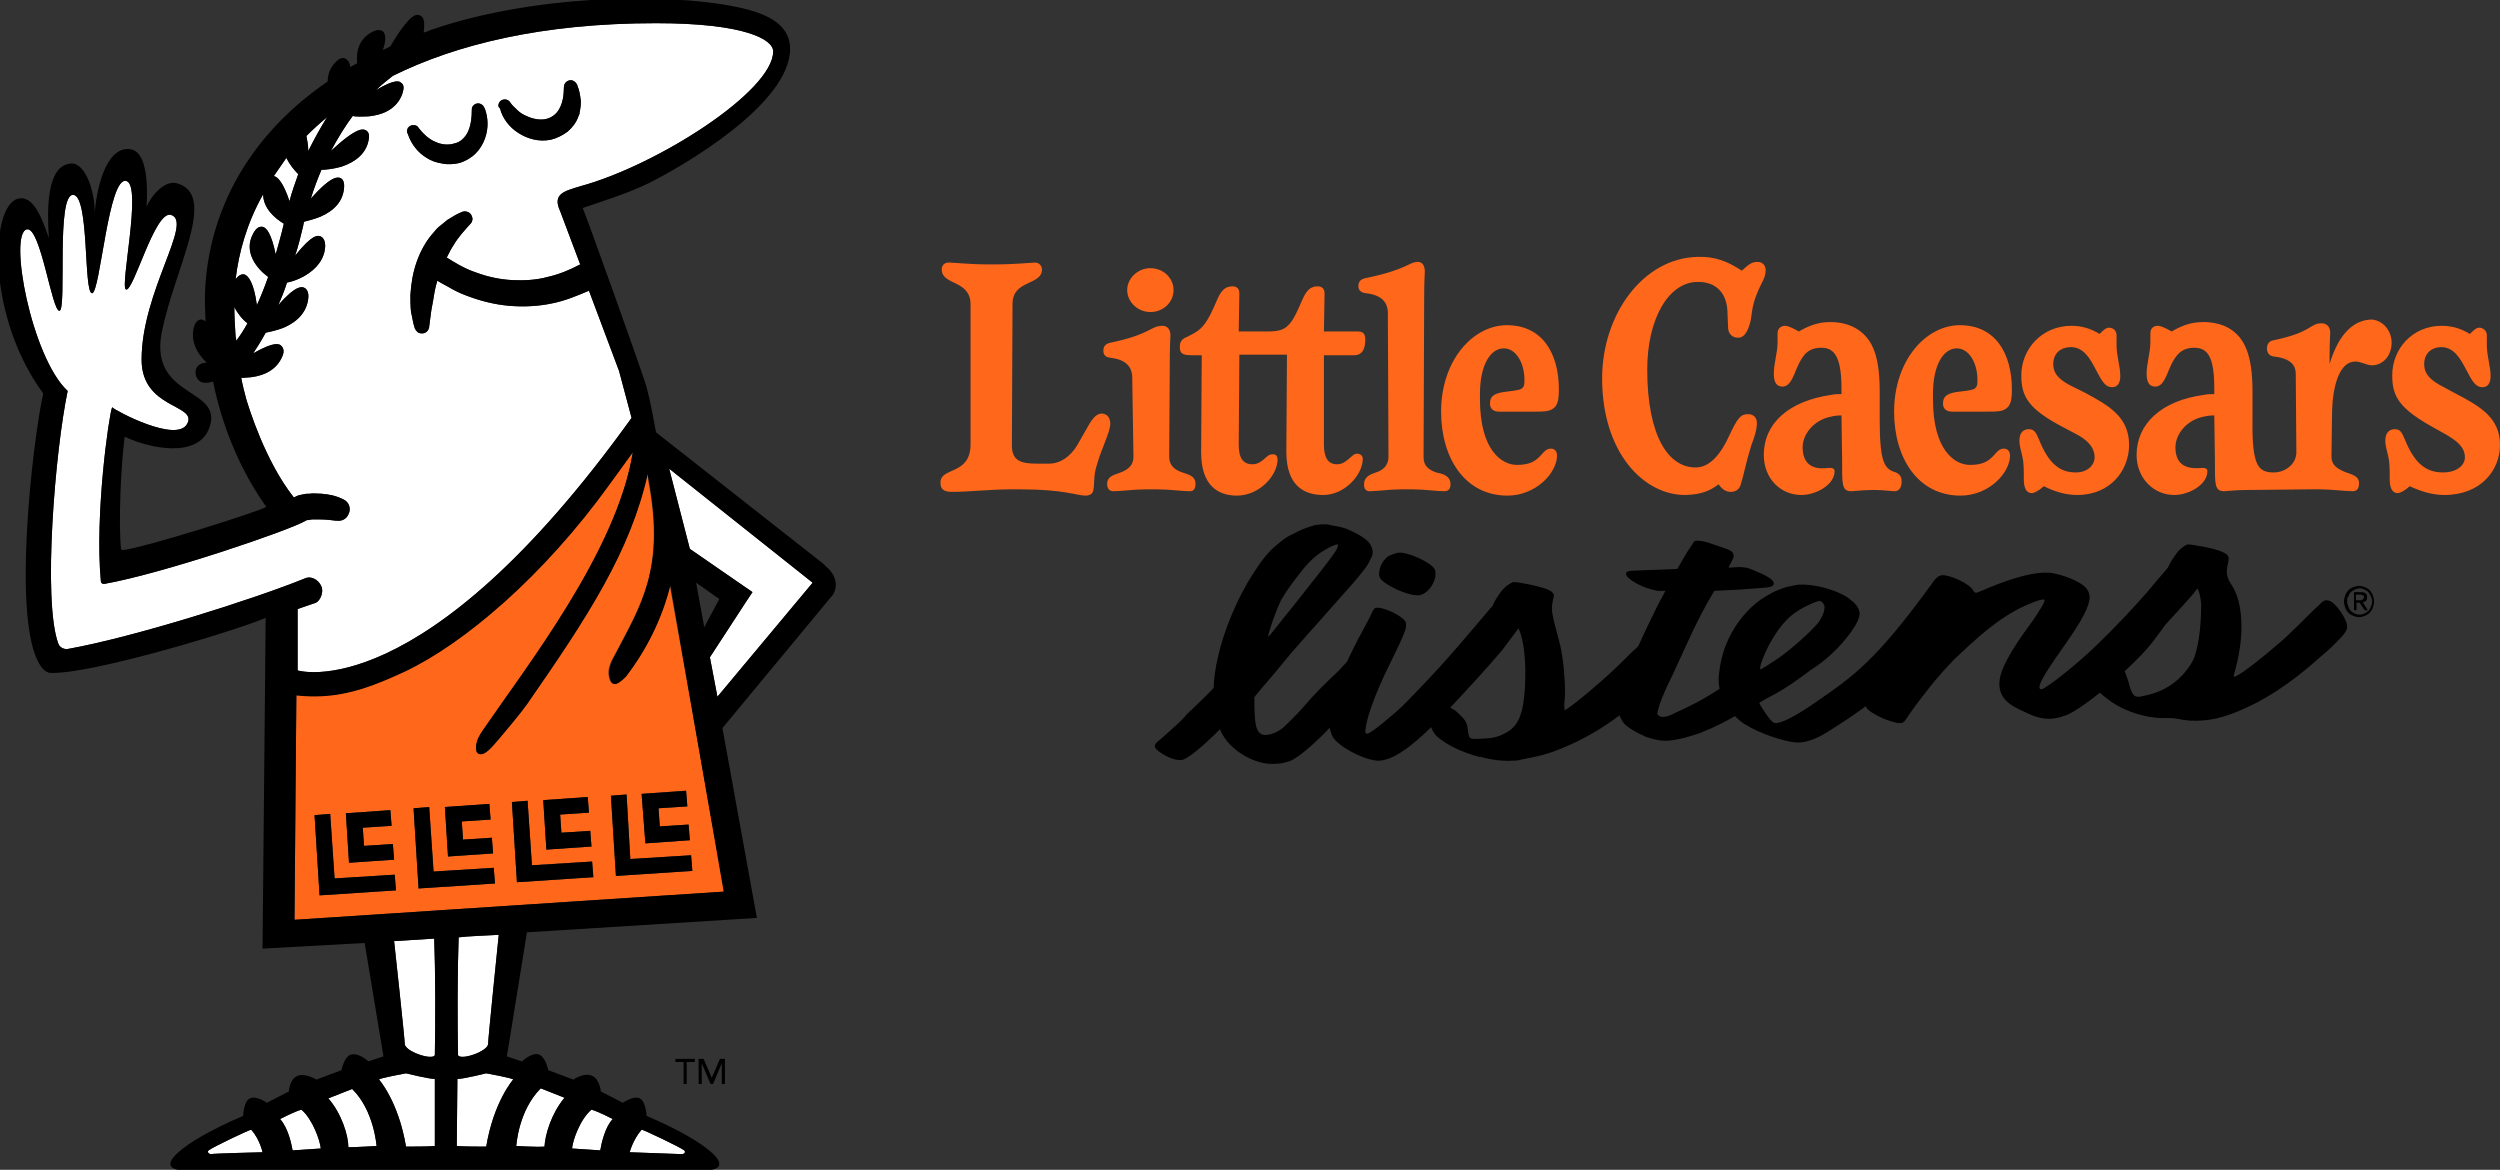
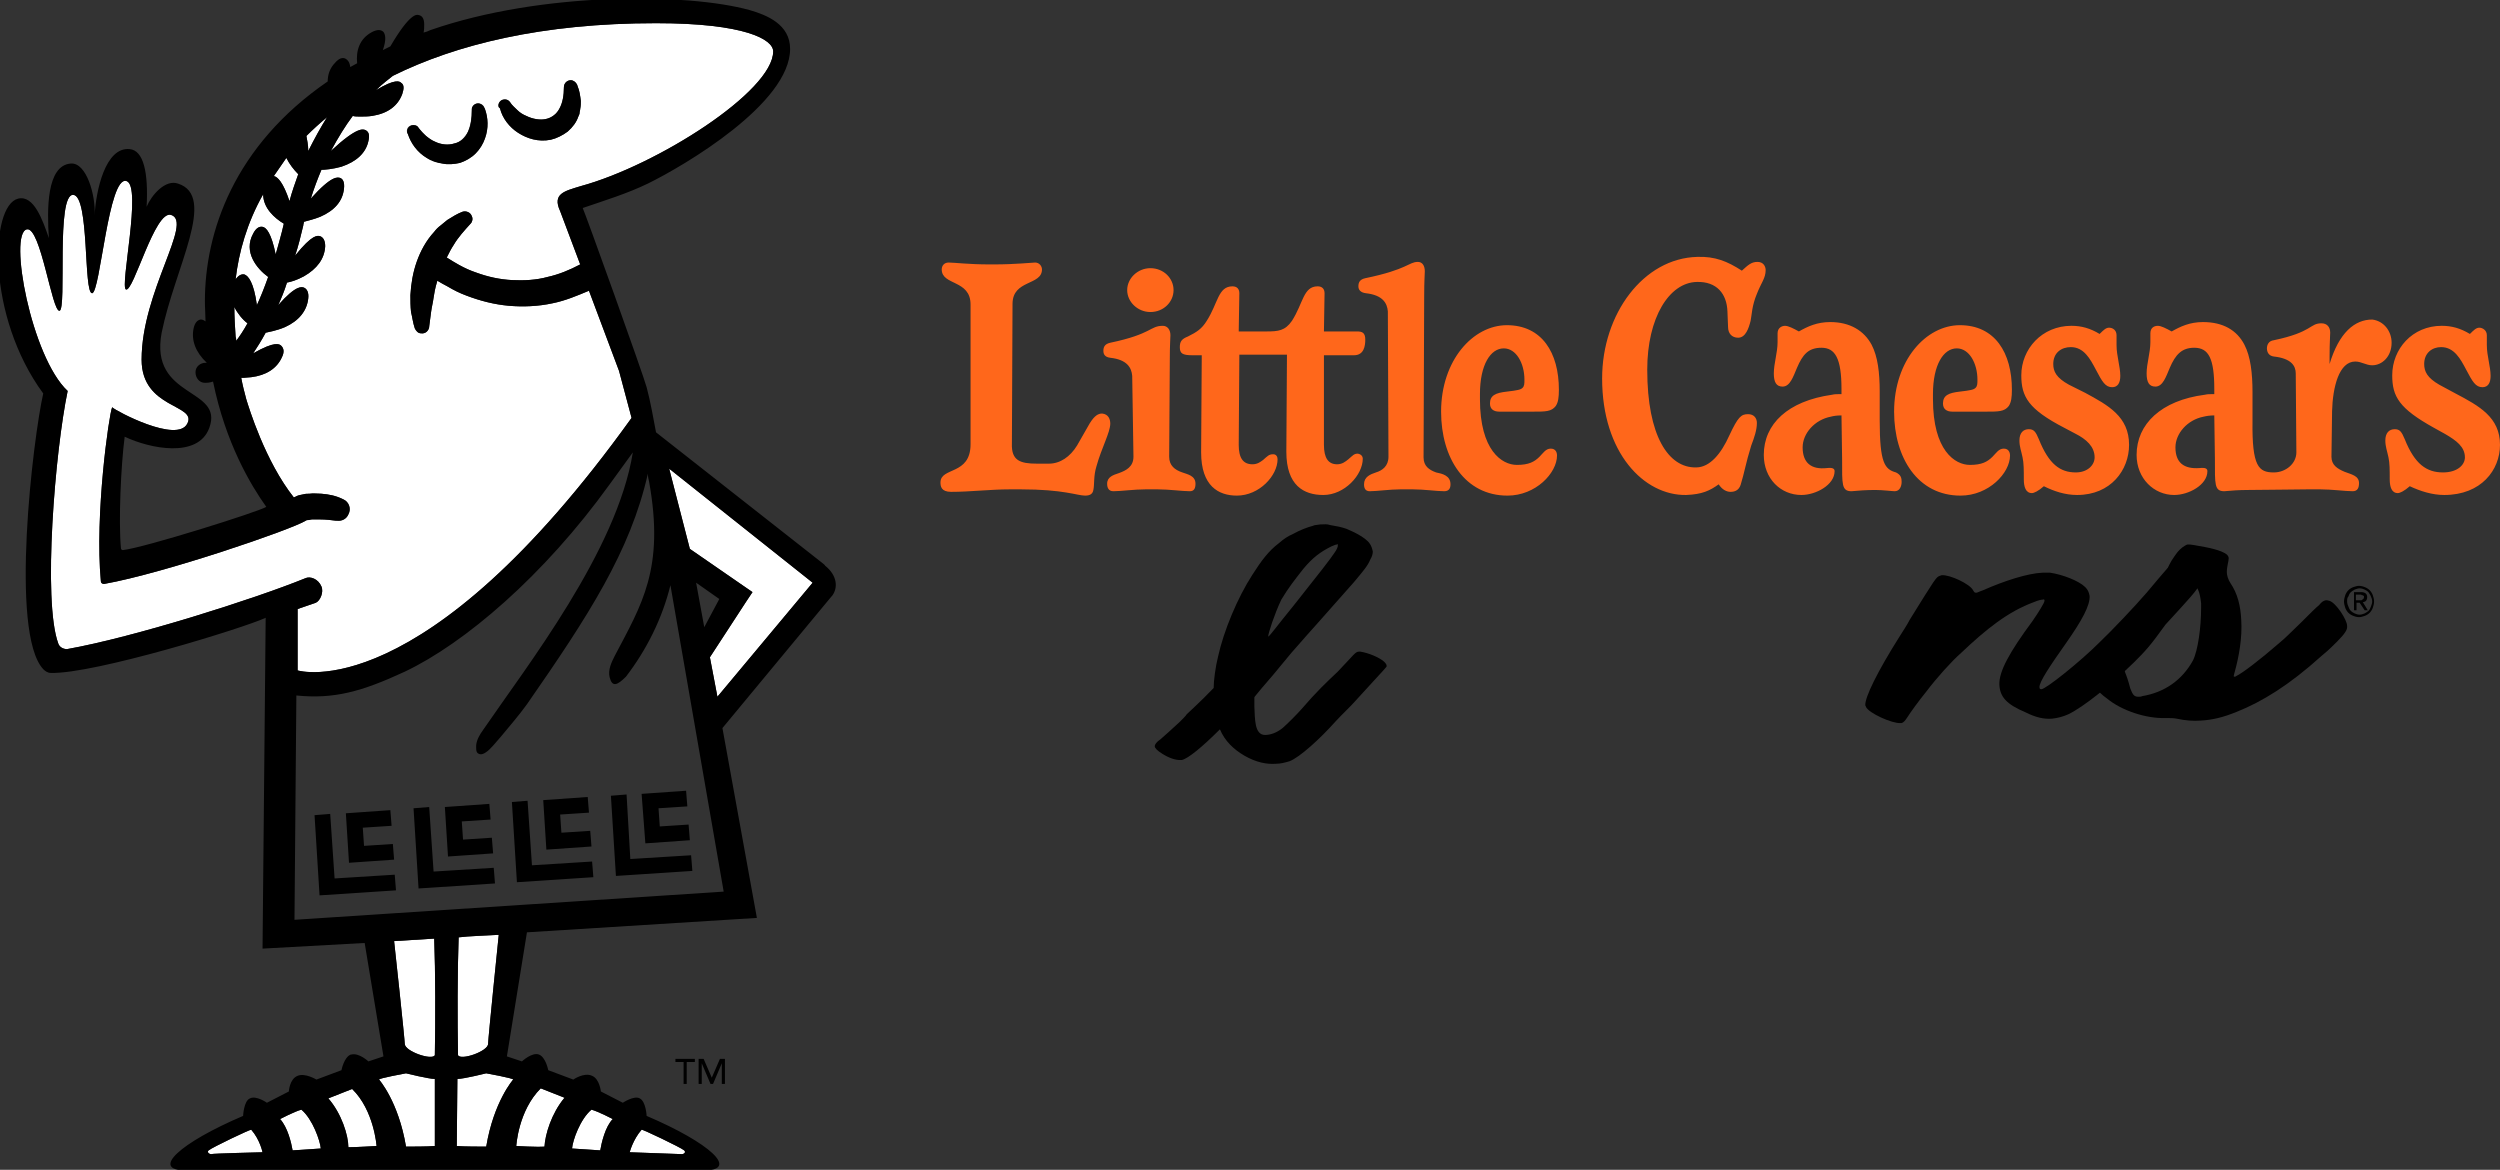
<svg xmlns="http://www.w3.org/2000/svg" role="img" version="1.1" id="Layer_1" x="0px" y="0px" viewBox="0 0 399 186.7" style="enable-background:new 0 0 399 186.7;" xml:space="preserve">
  <rect x="0" y="0" width="399" height="186.7" fill="#333333" stroke="none" />
  <title>Little Caesars Listens</title>
  <style type="text/css">
	.st0{fill:#FF671B;}
	.st1{fill:#FFFFFF;}
</style>
  <g>
    <g>
      <g>
        <path class="st0" d="M217.5,73.2c0,2.6-2.9,5.8-6.3,5.8c-3.1,0-5.9-1.5-5.9-6.9l0.1-15.5h-7.6L197.7,71c0,2.1,0.7,3.1,2.2,3.1     c0.8,0,1.3-0.4,1.7-0.7c0.7-0.6,0.9-0.9,1.6-0.9c0.5,0,0.7,0.4,0.7,0.8c0,2.6-2.9,5.8-6.5,5.8c-2.9,0-5.7-1.5-5.7-6.9l0.1-15.5     h-1.5c-1.6,0-2-0.3-2-1.3c0-0.9,0.3-1.3,1.3-1.7c1.4-0.7,2.2-1.2,3-2.5c1.8-2.8,1.8-5.5,4.1-5.5c0.8,0,1.1,0.5,1.1,1.1l-0.1,6.1     h4.4c1.9,0,3-0.1,4.1-1.7c1.8-2.8,1.8-5.5,4.1-5.5c0.7,0,1.1,0.4,1.1,1.1l-0.1,6.1h5.3c0.8,0,1.3,0.2,1.3,1.3     c0,1-0.2,2.5-1.8,2.5h-4.8L211.3,71c0,2.1,0.7,3.1,2.1,3.1c0.8,0,1.3-0.4,1.8-0.8c0.7-0.6,0.9-0.9,1.5-0.9     C217.3,72.5,217.5,72.9,217.5,73.2 M231.5,77.3c0,0.7-0.3,1.1-1,1.1c-1.2,0-3.2-0.3-5-0.3h-2c-1.7,0-3.7,0.3-4.9,0.3     c-0.7,0-0.9-0.5-0.9-1.1c0-1.2,1-1.6,1.9-1.9c1-0.3,2-1,2-2.5l-0.1-23.2c-0.1-1.3-0.8-2.6-3.5-2.9c-0.8-0.1-1.2-0.5-1.2-1.1     c0-0.6,0.2-1.1,1.1-1.3c6.8-1.4,6.9-2.6,8.4-2.6c0.7,0,1.1,0.6,1.1,1.5c0,0.5-0.1,1.4-0.1,3.9l-0.1,25.8c0,1.4,0.9,2,2,2.4     C230.2,75.6,231.5,75.9,231.5,77.3 M179.9,46.3c0-1.9,1.7-3.5,3.7-3.5c2.1,0,3.7,1.6,3.7,3.5c0,1.9-1.6,3.5-3.7,3.5     C181.6,49.8,179.9,48.2,179.9,46.3 M243,61.9c0.3-0.3,0.3-0.7,0.3-1.3c0-2.6-1.3-5-3.3-5c-2.1,0-3.8,2.6-3.8,7.3v0.8     c0,8.2,3.5,10.5,5.9,10.5c1.9,0,2.8-0.5,3.6-1.3c0.6-0.6,1-1.3,1.8-1.3c0.7,0,1,0.5,1,1.1c0,2.8-3.4,6.4-7.9,6.4     c-6.8,0-10.6-6-10.6-13.4c0-8.2,5.1-13.8,10.5-13.8c5.6,0,8.3,4.4,8.3,10.3c0,1.2-0.1,2-0.5,2.6c-0.7,0.9-1.6,0.9-3.7,0.9h-5.3     c-0.9,0-1.5-0.4-1.5-1.3c0-1.3,0.9-1.7,2.7-1.9C242.2,62.3,242.7,62.2,243,61.9 M177.2,67.6c0,1.4-1.4,3.9-2.2,6.8     c-0.5,1.6-0.3,2.9-0.5,3.8c-0.1,0.6-0.5,0.9-1.3,0.9c-1.3,0-3.4-1-10.3-1h-1.7c-3.2,0-6.3,0.4-9.4,0.4c-1.6,0-1.7-0.9-1.7-1.5     c0-2.5,4.8-1.1,4.8-6.1V48.6c0-4-4.6-3-4.6-5.6c0-0.6,0.4-1.1,1.1-1.1c0.9,0,3.2,0.3,6.5,0.3h0.8c3.3,0,6.1-0.3,6.5-0.3     c0.7,0,1.1,0.6,1.1,1.1c0,2.6-4.7,1.6-4.7,5.5l-0.1,22.3c-0.1,2.7,1.3,3.2,4,3.2h1.9c1.8,0,3.4-1.1,4.5-2.9l2-3.5     c0.8-1.3,1.4-1.6,2-1.6C176.9,66.1,177.2,66.9,177.2,67.6 M190.8,77.2c0,0.7-0.2,1.2-0.9,1.2c-1.2,0-3.3-0.3-5.1-0.3h-2     c-1.8,0-3.9,0.3-5.1,0.3c-0.8,0-1-0.6-1-1.2c0-1.1,1-1.4,1.9-1.7c1.1-0.4,2.3-1,2.3-2.6L180.7,60c-0.1-1.3-0.8-2.6-3.5-2.9     c-0.8-0.1-1.1-0.5-1.1-1.1c0-0.6,0.2-1.1,1.1-1.3c6.7-1.4,6.3-2.7,8.4-2.7c0.7,0,1.2,0.6,1.2,1.5c0,0.5-0.1,1.4-0.1,3.9     l-0.1,15.5c0,1.4,0.9,2.1,2.1,2.5C189.5,75.7,190.8,75.9,190.8,77.2 M339.8,71c0,4-2.9,8-8.3,8c-1.9,0-3.7-0.6-5.3-1.4     c-0.9,0.8-1.6,1.1-1.9,1.1c-1,0-1.3-1-1.3-2.2c0-1.5,0-2.6-0.2-3.5c-0.2-1-0.5-1.7-0.5-2.7c0-1.2,0.6-1.8,1.5-1.8     c0.8,0,1.1,0.4,1.6,1.6c1.6,4,3.4,5.3,5.9,5.3c1.9,0,3-1.2,3-2.4c0-1.7-1.3-2.9-3.1-3.8l-1.7-0.9c-5.8-3-6.9-5-6.9-8.4     c0-4.2,3.3-7.9,8-7.9c1.6,0,3,0.4,4.5,1.3c0.6-0.6,1-1,1.5-1c0.6,0,1.2,0.4,1.2,1.2v1.6c0,1.7,0.6,3.4,0.6,4.9     c0,1.1-0.4,1.8-1.3,1.8c-1.1,0-1.6-0.9-2.6-2.8c-0.9-1.7-1.9-3.6-4-3.6c-1.5,0-2.8,0.9-2.8,2.7c0,1.2,0.5,2.2,2.5,3.3l2.6,1.3     C336.5,64.7,339.8,66.5,339.8,71 M381.7,54.7c0,2.2-1.5,3.6-3.1,3.6c-1,0-1.7-0.6-2.7-0.6c-2.6,0-3.6,4.1-3.7,7.9l-0.1,7.3     c0,1.3,0.9,1.9,2.1,2.4c1,0.4,2.3,0.6,2.3,1.8c0,0.7-0.2,1.3-1,1.3c-1.2,0-3.3-0.3-5.2-0.3h-2c-2.1,0-6.7,0.1-9.5,0.1     c-1.4,0-2.8,0.1-3.8,0.2c-1.6,0-1.5-1.1-1.5-5.1l-0.1-7c-0.7,0-1.3,0.1-1.7,0.2c-2.6,0.5-4.5,2.7-4.5,4.9c0,2.4,1.3,3.5,3.9,3.3     c0.9-0.1,1.2,0.1,1.2,0.5c0,2.2-3,3.8-5.3,3.8c-3.2,0-6-2.6-6-6.4c0-4.9,3.9-8.7,10.9-9.6c0.4-0.1,0.8-0.1,1.5-0.1v-0.8     c0-4.9-0.9-6.6-3.2-6.6c-2,0-3,1.1-3.9,3.2c-0.6,1.4-1.1,3-2.3,3c-1,0-1.4-0.7-1.4-2.1c0-1.6,0.6-3.3,0.6-5v-1.4     c0-0.9,0.6-1.2,1.2-1.2c0.5,0,1.3,0.4,2.2,0.9c1.4-0.8,2.9-1.5,5-1.5c3.2,0,5.4,1.3,6.6,3.6c1,1.9,1.3,4.6,1.3,7.6v4.6     c-0.1,7.3,1,8.2,3.4,8.2c1.9,0,3.6-1.4,3.6-3.2l-0.1-12.6c0-1.2-0.7-2.4-3.5-2.7c-0.8-0.1-1.1-0.7-1.1-1.3c0-0.6,0.3-1.2,1.1-1.3     c6.2-1.3,5.7-2.7,7.6-2.7c0.9,0,1.4,0.6,1.4,1.5c0,0.6-0.1,1.4-0.1,3.9v1.1c1.5-5,4-7.1,6.8-7.1     C380.4,51.2,381.7,52.8,381.7,54.7 M262.9,59c0,10.6,3.4,15.7,7.8,15.6c2.2,0,4-2.2,5.3-5.1c1.4-3,1.9-3.4,3-3.4     c0.9,0,1.4,0.6,1.4,1.4c0,1.1-0.4,2.3-0.9,3.6c-0.9,2.9-1.1,4.4-1.7,6.3c-0.3,0.9-1,1.1-1.6,1.1c-0.6,0-1.3-0.3-1.9-1.2     c-1.4,1-2.6,1.6-5.2,1.7c-6.7,0.1-13.4-6.7-13.4-18.6c0-10.3,6.6-19.2,15.2-19.4c2.8-0.1,4.8,0.7,7.1,2.2c1-0.9,1.5-1.4,2.5-1.4     c1,0,1.3,0.8,1.3,1.3c0,1.3-0.7,2-1.4,3.8c-0.8,1.9-0.8,3.3-1,4.3c-0.3,1.2-0.8,2.7-2,2.7c-1,0-1.6-0.7-1.6-1.7l-0.1-2.5     c-0.1-2.8-1.7-4.8-4.9-4.7C266.4,45.1,262.9,50.7,262.9,59 M399,71c0,4-3,8-8.9,8c-1.9,0-3.8-0.6-5.5-1.4     c-0.9,0.8-1.6,1.1-1.9,1.1c-1,0-1.3-1-1.3-2.2c0-1.5,0-2.6-0.2-3.5c-0.2-1-0.5-1.7-0.5-2.7c0-1.2,0.6-1.8,1.5-1.8     c0.8,0,1.1,0.4,1.6,1.6c1.6,4,3.5,5.3,6.1,5.3c2.3,0,3.5-1.2,3.5-2.4c0-1.7-1.4-2.7-3.1-3.7l-1.8-1c-5.6-3.1-6.7-5-6.7-8.4     c0-4.2,3.2-7.9,7.9-7.9c1.6,0,3,0.4,4.5,1.3c0.6-0.6,1-1,1.5-1s1.2,0.4,1.2,1.2v1.6c0,1.7,0.6,3.4,0.6,4.9c0,1.1-0.4,1.8-1.3,1.8     c-1.1,0-1.6-0.9-2.6-2.8c-0.9-1.7-1.9-3.6-4-3.6c-1.4,0-2.7,0.9-2.7,2.7c0,1.2,0.5,2.2,2.4,3.3l2.6,1.4     C395.7,64.8,399,66.6,399,71 M315.3,61.9c0.3-0.3,0.3-0.7,0.3-1.3c0-2.6-1.3-5-3.3-5c-2.1,0-3.8,2.6-3.8,7.3v0.8     c0,8.2,3.5,10.5,5.9,10.5c1.9,0,2.8-0.5,3.6-1.3c0.6-0.6,1-1.3,1.8-1.3c0.7,0,1,0.5,1,1.1c0,2.8-3.4,6.4-7.9,6.4     c-6.8,0-10.6-6-10.6-13.4c0-8.2,5.1-13.8,10.5-13.8c5.6,0,8.3,4.4,8.3,10.3c0,1.2-0.1,2-0.5,2.6c-0.7,0.9-1.6,0.9-3.7,0.9h-5.3     c-0.9,0-1.5-0.4-1.5-1.3c0-1.3,0.9-1.7,2.7-1.9C314.5,62.3,315,62.2,315.3,61.9 M303.5,76.9c0,0.7-0.3,1.5-1.1,1.5     c-0.4,0-1.9-0.2-3.1-0.2c-1.4,0-2.8,0.1-3.8,0.2c-1.6,0-1.5-1.1-1.5-5.1l-0.1-7c-0.8,0-1.3,0.1-1.7,0.2c-2.6,0.5-4.5,2.7-4.5,4.9     c0,2.4,1.3,3.6,3.9,3.3c0.9-0.1,1.2,0.1,1.2,0.5c0,2.2-3,3.8-5.3,3.8c-3.3,0-6-2.6-6-6.4c0-4.9,3.8-8.6,10.9-9.6     c0.4-0.1,0.8-0.1,1.5-0.1v-0.8c0-4.9-1-6.6-3.2-6.6c-2.1,0-3,1.1-3.9,3.2c-0.6,1.4-1.1,3-2.3,3c-1,0-1.4-0.7-1.4-2.1     c0-1.6,0.6-3.3,0.6-5v-1.4c0-0.9,0.7-1.2,1.2-1.2c0.5,0,1.3,0.4,2.2,0.9c1.4-0.8,2.9-1.5,5-1.5c3.2,0,5.4,1.4,6.6,3.6     c1,1.9,1.3,4.5,1.3,7.5v4.6c0,6.8,0.8,7.8,2.6,8.3C303.4,75.8,303.5,76.3,303.5,76.9" />
      </g>
    </g>
  </g>
  <g>
    <path d="M203.6,121.9c-1.4,0.1-3.1-0.2-5-1.3c-1.7-1-3.1-2.3-3.9-4.2c-2.8,2.8-5.1,4.7-6.1,4.9l-0.3,0c-0.7,0-1.7-0.3-2.8-1   c-0.8-0.5-1.2-0.9-1.2-1.2c0-0.3,0.3-0.7,0.9-1.1c0.7-0.6,1.8-1.6,3.1-2.8c0.5-0.5,1-1,1.1-1.2c0.5-0.5,2.2-2,4.3-4.2   c0-1.2,0.3-3.4,0.7-5c0.9-4.1,3.1-9.4,5.5-13.1c1.4-2.2,2.6-3.8,4.2-5c0.8-0.7,1.4-1.1,2.3-1.5c1.1-0.6,2.1-1,3.2-1.3   c0.1-0.1,0.5-0.1,1.1-0.2c0.8,0,1-0.1,1.6,0.1c1.2,0.2,1.7,0.3,2.6,0.6c1.7,0.7,3,1.5,3.6,2.2c0.4,0.5,0.5,1,0.6,1.4   c0,0.4-0.1,0.8-0.4,1.3c-0.4,1-1.1,1.8-2.6,3.6c-1.8,2-4.4,5-5.4,6.1c-1.7,1.9-2.5,2.8-4.6,5.2c-2.7,3.3-3.4,4.1-4.7,5.6   c-0.8,1-1.2,1.4-1.2,1.5c0,0.2,0,0.8,0,1.5c0.1,1.9,0,4.5,1.7,4.5c0.8,0,1.8-0.3,2.8-1.1c0.7-0.6,2.3-2.2,3-3c2.4-2.8,4-4.3,5.8-6   c2.6-2.7,2.8-3.2,3.4-3.2l0.2,0c1.3,0.2,3,0.9,3.8,1.6c0.3,0.3,0.4,0.5,0.4,0.6c0,0.1,0,0.2,0,0.2c-0.2,0.3-3.4,3.7-5.1,5.6   c-0.6,0.7-2,2-3.1,3.2c-2.4,2.7-5.7,5.7-7.3,6.3C205.1,121.7,204.4,121.9,203.6,121.9z M202.4,101.6c0.2,0,1.4-1.7,4.1-5   c3.9-4.9,6-7.6,6.5-8.4c0.3-0.4,0.6-1,0.5-1.2l0-0.1c0-0.1-0.1-0.1-0.1,0c-0.2,0-0.4,0.1-0.9,0.3c-1.8,0.9-3,1.8-4.5,3.6   c-1.4,1.8-2.3,2.9-3.5,4.9C203.4,98,202.4,101.1,202.4,101.6L202.4,101.6z" />
-     <path d="M220.7,115.4c1.3-1.1,2.7-2.2,4-3.6c5.7-5.8,8.3-9,11.8-13.1c2.2-2.6,2.5-3,3-3l0.2,0c1.3,0,3,0.7,3.9,1.3   c0.3,0.3,0.5,0.4,0.5,0.6c0,0.1,0,0.1,0,0.2c-0.1,0.3-2.8,3.9-4.3,5.9c-1.9,2.3-6.3,7.1-10,11c-3.1,3.1-6.7,6.5-9.6,6.7   c-0.2,0-0.3,0-0.5,0c-2.5-0.3-6.1-2.3-7-3.8c-0.3-0.6-0.5-1.3-0.6-2.2c-0.1-1.7,0.3-3.8,1.2-6c1.4-3.3,2.8-6.3,4.8-9.9   c0.3-0.6,0.7-1.3,0.8-1.6c0.3-0.6,0.4-0.8,0.7-0.9l0.2,0c1.1-0.1,4,1.3,4.5,2.2c0.1,0.1,0.1,0.3,0.1,0.5c0,0.3,0,0.5-0.1,0.8   c-0.2,0.7-1.2,2.9-2.7,5.9c-2.3,4.7-3.6,8.5-3.7,10.3c0,0.3,0.1,0.4,0.3,0.4C218.9,116.9,219.9,116,220.7,115.4z M223.2,88.2   c1.6-0.1,5.3,1.6,5.8,2.7c0.1,0.2,0.1,0.4,0.1,0.6c0.1,1.4-1.2,3.3-2.6,3.5l-0.2,0c-1.6,0.1-5.3-1.6-6-2.7   c-0.1-0.2-0.2-0.4-0.2-0.6c0-0.8,0.3-1.8,1-2.5c0.4-0.5,0.8-0.6,1.7-0.9C223,88.2,223.1,88.2,223.2,88.2z" />
-     <path d="M241.4,121.4c-1.5,0.1-3.3-0.1-5.1-0.6c-0.1,0-0.2,0-0.3,0l0.1,0c-2.7-0.7-5.3-1.9-6.9-3.4c-0.6-0.7-0.9-1.4-0.9-2.1   c0-0.7,0.2-1.2,0.8-1.7c0.5-0.5,1-0.8,1.5-0.8c0.8,0,1.6,0.4,2.5,1.4c0.9,0.8,1.1,1.4,1.2,2.5c0.2,1.3,0.2,1.3,2.1,1.2   c1.6-0.1,1.9-0.1,3-0.5c2.8-1.1,3.7-2.9,4-7.9c0-1.2,0.1-2.4,0-3.7c-0.1-2.6-0.6-5.1-1.5-6.3c-0.5-0.9-1.8-1-3.1-1.4   c-0.4-0.1-0.7-0.4-0.7-0.8c0-0.5,0.4-1.4,1.2-2.5c0.6-0.9,1.2-1.4,1.8-1.7c0.2-0.1,0.3-0.2,0.5-0.2c0.2,0,0.5,0,1,0.1   c1.8,0.3,4.4,0.9,5,1.4c0.2,0.2,0.4,0.4,0.4,0.6c0,0.4-0.3,1-0.3,2.1c0,0.3,0,0.6,0.1,1c0.5,2.7,1.2,4.2,1.5,6.5   c0.2,1,0.3,2.3,0.4,3.7c0.1,1.3,0.1,2.7,0,3.6c0,0.3-0.1,0.8,0,1.2l0,0.3c1.3-0.8,3.6-2.7,6.1-4.9c0.9-0.8,0.9-0.8,2.5-2.3   c1.4-1.4,2.5-2.5,2.9-2.8c0.5-0.6,0.7-0.7,1.1-0.8c0.2,0,0.3,0,0.6,0.1c1.2,0.4,3.2,2.5,3.5,3.3l0,0.2c0,0.4-0.3,1-1.6,2.3   c-2,2-2.3,2.3-3.1,3c-4.8,4.3-8.9,6.5-12.6,8c-1.9,0.8-3.5,1.2-5.2,1.5c-0.3,0.1-0.6,0.1-1,0.2   C242.3,121.4,241.8,121.4,241.4,121.4z" />
-     <path d="M266.3,118.2c-1.3,0.1-2.4-0.2-3.6-0.6c-1.6-0.7-3.2-1.6-3.7-2.4c-0.3-0.5-0.7-1.1-0.7-2.1c0-0.8,0.1-1.8,0.5-3.1   c0.8-2.8,3.1-8,4.9-11.6c0.7-1.5,1.4-2.8,2.1-4.1c-0.6,0-1,0-1.2,0c-2.5-0.4-5-1.9-5.1-2.7c0-0.2,0.1-0.3,0.3-0.4   c0.2-0.1,0.5-0.1,2.6-0.2c0.9,0,3-0.1,5.3-0.2c0.8-1.4,1.4-2.4,1.7-2.9c0.4-0.5,0.7-1.1,0.8-1.2l0.2-0.3c0.2-0.1,0.3-0.1,0.5-0.1   c0.5,0,1.3,0.1,2.3,0.5c3,1,3.3,1.1,3.4,1.6c0.1,0.1,0.1,0.2,0.1,0.3c0,0.3-0.2,0.7-0.7,1.6l-0.1,0.3l1.6-0.1   c0.9,0,1.6,0.1,2.8,0.7c1.8,0.7,2.8,1.4,2.8,1.9c0,0.3-0.2,0.5-0.7,0.6c-0.3,0.1-2.3,0.2-4.8,0.4l-4,0.2c-2.9,4.9-4,7.7-6.6,13.3   c-1.4,2.8-2.2,4.7-2.5,6.3c0.2,0.4,0.6,0.6,1.1,0.5c0.4,0,0.9-0.2,1.5-0.5c3.1-1.4,4.7-2.3,6.3-3.3c1.8-1.1,2.6-1.8,3.4-1.8   c0.3,0,0.6,0.1,0.9,0.2c0.8,0.3,1.5,1.9,1.6,2.9c0,0.2,0,0.3,0,0.4c-0.1,0.6-2.2,2.1-6.1,3.9c-0.2,0.1-1,0.4-1.9,0.8   C269.2,117.7,267.7,118.1,266.3,118.2z" />
-     <path d="M291.7,116.8c-1.9,1.2-3.3,1.6-4.4,1.7c-0.2,0-0.4,0-0.7,0c-2.1-0.2-5.9-1.5-8.1-2.9c-2-1.2-4-4-4.2-6.7c0-0.3,0-0.5,0-0.8   c0.2-2.2,0.6-4.1,1.7-6.4c1.2-2.4,2.9-4.5,5-6c1.4-0.9,2.2-1.4,4.1-2c0.5-0.1,1.7-0.4,2.1-0.4c2.4-0.1,5.7,0.8,7.6,2   c1.1,0.8,1.6,1.3,1.9,2.1c0,0.1,0.1,0.3,0.1,0.4c0,0.8-0.4,1.7-1.4,3.1c-1.8,2.5-4.1,4.6-6.5,6.1c-1.2,0.9-3.8,2.9-6.8,4.4   c-1.1,0.6-1.2,0.7-1.3,0.8c0,0.2,0.7,1.2,1.1,1.8c0.6,0.9,1.1,1.4,1.4,1.4c0.1,0,0.2,0,0.3,0c1-0.1,3.3-1.3,6.3-3.4   c6.1-4.2,9.6-6.7,18.4-18.8c0.6-0.9,0.8-1,1.3-1.1c0.2,0,0.3,0,0.6,0c1,0,3,0.8,3.6,1.3c0.2,0.1,0.3,0.3,0.4,0.4   c0,0.2-0.1,0.4-0.3,0.7c-0.2,0.2-0.9,1-1.4,1.8C305.1,107.5,300,111.6,291.7,116.8z M281,106.8c0.2,0,2-1.2,2.9-1.8   c2.1-1.5,4.8-3.9,6.2-5.5c0.5-0.6,0.9-1.5,1-1.9c0-0.2,0.1-0.4,0.1-0.7c0-0.4-0.2-0.6-0.5-0.9c-0.1,0-0.3-0.1-0.3-0.1   c-0.2,0-1,0.3-1.6,0.6c-1.2,0.5-2.8,1.5-3.7,2.5c-1.7,1.7-3.4,4.8-4.1,7.1c0,0.3-0.1,0.4-0.1,0.6   C280.9,106.7,280.9,106.8,281,106.8z" />
    <path d="M340.6,105.7c-3.7,3.6-8,7.1-10.5,8.3c-0.9,0.4-1.7,0.6-2.6,0.7c-1.3,0.1-2.6-0.2-4.2-1c-3.1-1.3-4.1-2.5-4.2-4.4   c-0.1-2.1,1.6-5.2,5.3-10.2c0.9-1.3,1.9-2.9,1.9-3.2l0-0.1c0-0.1-0.1-0.2-0.3-0.1c-0.2,0-0.7,0.1-1.4,0.4   c-4.1,1.5-7.6,4.3-11.6,8.1c-1.5,1.3-4,4.1-5.5,6.1c-1.3,1.6-2.6,3.4-3.1,4.2c-0.4,0.6-0.6,0.8-0.9,0.9l-0.2,0   c-1.3,0.1-5.1-1.6-5.5-2.6c0-0.1-0.1-0.2-0.1-0.2c-0.1-1.3,2-5.5,5.4-10.9c0.5-0.8,1.3-2,1.7-2.8c4.1-6.6,4.2-6.8,4.8-7   c0.1,0,0.2-0.1,0.3-0.1c1.3-0.1,4.5,1.4,5,2.4c0.2,0.3,0.2,0.4,0.5,0.4c0.2,0,0.5-0.2,1.1-0.4c3.4-1.5,7.1-2.7,9.5-2.8   c0.4,0,0.8,0,1.2,0c2,0.3,4.6,1.3,5.6,2.3c0.4,0.4,0.6,0.8,0.7,1.4c0.1,1.5-1.2,3.9-3.8,7.6c-2.4,3.4-4.3,6.2-4.2,7   c0,0.2,0.1,0.3,0.3,0.3c0.7,0,6.2-4.4,9.2-7.4c2.1-2,5.7-5.8,7.6-8c1.4-1.7,2.8-3.3,3.4-4c0.4-0.5,0.6-0.6,1-0.7   c0.4,0,1.1,0.3,2.1,0.9c1.4,0.9,2,1.7,2,2.2l0,0.1c0,0.7-2.3,3.1-5.5,6.6C343.1,103.2,342.3,104,340.6,105.7z" />
    <path d="M350.3,93.4c-0.8-0.8-2.1-0.9-3.7-1.4c-0.4-0.1-0.7-0.4-0.7-0.8c0-0.5,0.4-1.4,1.2-2.5c0.6-0.9,1.1-1.3,1.6-1.6   c0.2-0.1,0.3-0.2,0.5-0.2c0.2,0,0.5,0,1,0.1c2.4,0.4,4.3,0.8,5.2,1.5c0.2,0.2,0.3,0.4,0.3,0.6c0,0.5-0.3,1.3-0.3,2.2   c0,0.5,0.2,1.2,0.6,1.8c1.1,1.6,1.6,3.6,1.7,5.8c0.2,2.9-0.4,6-1,8.2c-0.1,0.4-0.2,0.7-0.2,0.8c0,0.1,0.1,0.1,0.1,0.1   c0.1,0,0.2,0,0.3-0.1c0.9-0.4,3.8-2.6,6.9-5.3c1.3-1.1,1.2-1.1,3.4-3.2c1.4-1.4,2.5-2.5,2.9-2.8c0.5-0.6,0.7-0.7,1.1-0.8   c0.2,0,0.3,0,0.6,0.1c1,0.3,2.8,3,2.8,4l0,0.2c0,0.4-0.3,1-1.6,2.3c-1.6,1.6-1.8,1.7-2.5,2.3c-5.2,4.7-9.5,7.3-13.5,8.9   c-2.2,0.9-3.9,1.3-5.7,1.4c-1.3,0.1-2.5,0-3.9-0.3c-0.6-0.1-0.8-0.1-1.8-0.1c-3.1,0.1-7-1.2-9.3-3.1c-1.7-1.2-2.5-2.5-2.6-3.6   c0-0.9,0.5-1.7,1.7-2.3c0.5-0.3,1-0.4,1.5-0.5c1.1-0.1,1.9,0.8,2.3,2.3c0.1,0.2,0.5,1.3,0.8,2.5c0.4,1,0.6,1.3,1.3,1.3   c0.2,0,0.4,0,0.6-0.1c3.6-0.6,6.4-2.6,8.1-5.7c0.8-1.6,1.3-5.3,1.3-8.4l0-0.7C351.1,94.5,350.8,93.9,350.3,93.4z" />
  </g>
  <g>
    <path d="M374.1,96c0-0.3,0.1-0.7,0.2-1c0.1-0.3,0.3-0.6,0.5-0.8c0.2-0.2,0.5-0.4,0.8-0.5c0.3-0.1,0.6-0.2,0.9-0.2s0.7,0.1,0.9,0.2   c0.3,0.1,0.6,0.3,0.8,0.5c0.2,0.2,0.4,0.5,0.5,0.8c0.1,0.3,0.2,0.6,0.2,1c0,0.4-0.1,0.7-0.2,1c-0.1,0.3-0.3,0.6-0.5,0.8   c-0.2,0.2-0.5,0.4-0.8,0.5c-0.3,0.1-0.6,0.2-0.9,0.2s-0.7-0.1-0.9-0.2c-0.3-0.1-0.6-0.3-0.8-0.5c-0.2-0.2-0.4-0.5-0.5-0.8   C374.2,96.7,374.1,96.3,374.1,96z M374.6,96c0,0.3,0.1,0.6,0.2,0.8c0.1,0.3,0.2,0.5,0.4,0.7c0.2,0.2,0.4,0.3,0.6,0.4   c0.2,0.1,0.5,0.2,0.8,0.2c0.3,0,0.5-0.1,0.8-0.2c0.2-0.1,0.5-0.3,0.6-0.4c0.2-0.2,0.3-0.4,0.4-0.7c0.1-0.3,0.2-0.5,0.2-0.8   c0-0.3-0.1-0.6-0.2-0.8c-0.1-0.3-0.3-0.5-0.4-0.7c-0.2-0.2-0.4-0.3-0.6-0.4c-0.2-0.1-0.5-0.2-0.8-0.2c-0.3,0-0.5,0.1-0.8,0.2   c-0.2,0.1-0.5,0.3-0.6,0.4c-0.2,0.2-0.3,0.4-0.4,0.7C374.6,95.4,374.6,95.7,374.6,96z M375.7,94.5h1.1c0.7,0,1,0.3,1,0.8   c0,0.3-0.1,0.5-0.2,0.6s-0.3,0.2-0.5,0.2l0.8,1.3h-0.5l-0.8-1.2h-0.5v1.2h-0.4V94.5z M376.1,95.8h0.4c0.1,0,0.2,0,0.3,0   c0.1,0,0.2,0,0.2-0.1c0.1,0,0.1-0.1,0.2-0.1c0-0.1,0.1-0.2,0.1-0.3c0-0.1,0-0.2-0.1-0.2c0-0.1-0.1-0.1-0.2-0.1s-0.1-0.1-0.2-0.1   c-0.1,0-0.2,0-0.2,0h-0.6V95.8z" />
  </g>
  <g>
    <path d="M109.1,169.5h-1.3V169h3.1v0.5h-1.3v3.5h-0.5C109.1,173,109.1,169.5,109.1,169.5z M111.5,169h0.8l1.3,3h0l1.3-3h0.8v4h-0.5   v-3.3h0l-1.4,3.3h-0.4l-1.4-3.3h0v3.3h-0.5C111.5,173,111.5,169,111.5,169z" />
    <path class="st1" d="M79.6,17.1c-0.2-0.5,0.2-1.1,0.7-1.2c0.4-0.1,0.8,0,1.1,0.4c0.3,0.5,0.8,0.9,1.2,1.3c0.4,0.4,0.9,0.7,1.4,0.9   c1,0.5,2.2,0.7,3.1,0.5c0.5-0.1,0.9-0.3,1.3-0.6c0.4-0.3,0.7-0.7,0.9-1.1c0.5-0.9,0.7-2.1,0.7-3.4c0-0.6,0.5-1.1,1.1-1.1   c0.4,0,0.8,0.3,1,0.7l0.1,0.3c0.3,0.7,0.4,1.5,0.5,2.3c0,0.4,0,0.8-0.1,1.3c0,0.2-0.1,0.4-0.1,0.6s-0.1,0.4-0.2,0.6   c-0.3,0.9-0.9,1.7-1.7,2.4c-0.8,0.6-1.8,1.1-2.7,1.3c-2,0.4-3.8-0.2-5.2-1.1c-1.4-0.9-2.5-2.3-2.9-3.9L79.6,17.1z M65,21.2   c-0.2-0.5,0.1-1.1,0.7-1.2c0.4-0.1,0.9,0,1.1,0.4c0.3,0.5,0.7,0.9,1.2,1.3c0.4,0.4,0.9,0.7,1.4,0.9c1,0.5,2.1,0.6,3.1,0.3   c1-0.2,1.7-1,2.2-1.9c0.4-1,0.6-2.2,0.6-3.4c0-0.6,0.5-1.1,1-1.1c0.5,0,0.9,0.3,1,0.7l0.1,0.2c0.5,1.4,0.6,3.1,0,4.7   c-0.3,0.8-0.8,1.7-1.5,2.4c-0.7,0.7-1.6,1.2-2.5,1.5c-0.9,0.2-1.9,0.3-2.8,0.1c-0.9-0.2-1.7-0.5-2.5-0.9c-1.5-0.9-2.5-2.3-3-3.8   L65,21.2z M41.9,183.9c0,0-0.4-2-1.8-3.6c-0.1-0.1-6.2,2.8-6.8,3.3c-0.3,0.2,0,0.6,0.4,0.6C33.7,184.1,41.9,183.9,41.9,183.9z    M100.5,183.9c0,0,8.2,0.3,8.3,0.3c0.4,0,0.7-0.3,0.4-0.6c-0.6-0.5-6.7-3.4-6.8-3.3C101,181.9,100.5,183.9,100.5,183.9z M48.9,21.7   c0.1,0.6,0.3,1.4,0.3,2.4c1-2,2-3.8,3-5.4C51,19.7,49.9,20.7,48.9,21.7z M43.7,28.1c0.6,0.1,1.5,1,2.5,4c0.4-1.5,0.9-2.9,1.4-4.3   c-0.7-0.7-1.4-1.6-1.9-2.6C45,26.2,44.4,27.1,43.7,28.1z M37.6,44.6c0.4-0.6,0.9-0.9,1.4-0.8c0.6,0.2,1.5,1.2,2,4.9   c0.6-1.3,1.2-2.8,1.8-4.5c-1.8-1.3-4-4-2.4-6.9c0.4-0.8,0.9-1.2,1.5-1.1c0.6,0.1,1.4,1,2.1,4.4c0.4-1.5,0.9-3.1,1.3-4.9   C43.8,34.8,42,33.2,42,31C39.4,35.6,38.1,40.3,37.6,44.6z M37.7,54.4c0.6-0.8,1.2-1.7,1.8-2.8c-0.8-0.6-1.6-1.6-2.1-2.6   c0,1.6,0.1,3.1,0.2,4.7C37.7,54,37.7,54.2,37.7,54.4z M48.7,92.3c0.8-0.4,2.1,0.1,2.6,1.3c0.4,0.9-0.2,2.3-0.9,2.6l-2.9,1l0,9.8   c0,0,19.9,6.2,53.3-40.3l-2-7.5l-4.8-12.8c-1.9,0.8-3.8,1.6-5.8,2c-2.3,0.5-4.7,0.6-7,0.4s-4.6-0.8-6.7-1.6   c-1.1-0.4-2.1-0.9-3.1-1.5c-0.6-0.3-1.1-0.6-1.6-0.9c-0.4,1.3-0.5,2.1-0.6,2.7c-0.1,0.8-0.3,1.5-0.4,2.3c-0.1,0.8-0.2,1.6-0.3,2.3   l0,0.1c-0.1,0.6-0.6,1.1-1.3,1c-0.5,0-0.8-0.4-1-0.8c-0.3-0.9-0.4-1.8-0.6-2.6c-0.1-0.9-0.1-1.8-0.1-2.7c0.1-1.8,0.4-3.6,1-5.3   c0.6-1.7,1.5-3.4,2.8-4.8c0.3-0.4,0.6-0.7,1-1c0.4-0.3,0.7-0.6,1.1-0.9c0.8-0.5,1.6-1,2.4-1.3c0.6-0.2,1.3,0.1,1.5,0.7   c0.2,0.4,0.1,0.9-0.2,1.2l0,0c-1,1.1-2,2.2-2.7,3.4c-0.4,0.6-0.7,1.2-1.1,2c0.6,0.4,1.3,0.8,2,1.2c0.9,0.5,1.8,0.9,2.7,1.2   c1.9,0.7,3.8,1.1,5.7,1.2c1.9,0.1,3.9,0,5.7-0.5c1.8-0.4,3.5-1.1,5.2-2l-3.2-8.5c-1.3-2.8,0.7-3.2,3.3-4   c12.1-3.3,30.7-15.1,30.7-21.5c0-1.9-4.5-4.5-18.7-4.5c-18.2,0-31.9,3.4-42,8.4c-0.6,0.5-1.6,1.2-2.7,2.3c3.1-1.9,3.8-1.4,4-1.2   c0.5,0.3,0.5,0.9,0.2,1.8c-0.7,1.9-2.3,3.1-4.8,3.5c-0.7,0.1-1.3,0.1-1.9,0.1c-0.5,0-0.9,0-1.2-0.1c-1.2,1.6-2.3,3.4-3.5,5.6   c4.3-4,5.2-3.5,5.6-3.3c0.5,0.3,0.6,0.8,0.4,1.7c-0.4,1.9-1.9,3.3-4.3,4.1c-1.4,0.4-2.7,0.5-3.2,0.5c-0.6,1.4-1.2,3-1.7,4.6   c3.4-3.8,4.3-3.4,4.7-3.3c0.5,0.2,0.7,0.8,0.6,1.7c-0.2,2-1.5,3.5-3.8,4.5c-1,0.4-1.9,0.6-2.6,0.8c0,0.2-0.1,0.4-0.1,0.6   c-0.4,1.7-0.8,3.3-1.3,4.8c2.8-3.5,3.6-3.2,4-3.1c0.5,0.2,0.8,0.7,0.8,1.6c-0.1,2-1.3,3.6-3.4,4.8c-1.1,0.6-2.1,0.9-2.7,1   c-0.4,1.3-0.9,2.5-1.4,3.6c2.9-3.3,3.8-2.9,4.1-2.8c0.5,0.2,0.8,0.8,0.7,1.7c-0.2,2-1.5,3.6-3.7,4.6c-1.4,0.6-2.7,0.8-3.1,0.9   c-0.7,1.3-1.4,2.4-2,3.3c3.5-2,4.2-1.5,4.5-1.2c0.4,0.4,0.5,1,0.1,1.8c-0.8,1.8-2.5,2.9-4.9,3.2c-0.4,0-0.9,0.1-1.2,0.1   c-0.1,0-0.2,0-0.4,0c0.2,1.1,0.5,2.3,0.8,3.4c0.4,1.3,3,9.9,7.6,15.7c0.1-0.1,0.3-0.1,0.4-0.2c0.4-0.2,0.7-0.2,1.1-0.3   c0.3-0.1,0.7-0.1,1-0.1c0.6-0.1,1.2,0,1.9,0c1.2,0.1,2.3,0.3,3.5,0.9c0.9,0.4,1.3,1.5,0.8,2.4c-0.3,0.7-1,1.1-1.8,1l-0.2,0   c-0.8-0.1-1.6-0.2-2.5-0.2c-0.4,0-0.9,0-1.3,0c-0.2,0-0.4,0.1-0.6,0.1c-0.1,0-0.3,0-0.4,0.1c-2.2,1.4-22.6,8.4-32.2,10.1   c-0.3,0-0.5-0.2-0.5-0.4c-1-10.6,1.3-26.7,1.8-27.8c0.6,0.6,10.4,5.8,12,2.6c1.6-3.1-7.3-2.3-7.3-10.2c0-10.9,8.3-22,4.7-23.1   c-2.6-0.8-6,12.4-7.2,11.9c-1-0.4,2.6-16.5,0.1-17.3c-2.9-1-4.2,17.9-5.5,17.9c-1.4,0-0.4-15.5-3-15.7c-2.8-0.2-1,18.3-2.2,18.5   c-1.2,0.2-3-13.4-5.2-13c-3,0.6,0.7,20.4,6.5,25.8c-2,9.5-4,33.5-1.5,40.3c0.2,0.6,0.8,0.9,1.4,0.9C21.4,101.7,40.6,95.6,48.7,92.3   z M51.2,183.3c-0.1-1.2-1.3-4.7-3.1-6.2c-1.1,0.3-3.4,1.5-3.4,1.5c1.2,1.3,1.8,3.8,2,5L51.2,183.3z M60.1,182.9   c0,0-0.4-5.7-3.9-9.1l-3.8,1.5c2.1,2.4,3.2,5.9,3.2,7.8C56.8,183.1,60.1,182.9,60.1,182.9z M69.4,172.2c-1,0-4.6-0.9-4.6-0.9   s-4.4,0.8-4.3,1c0,0,3.1,3.5,4.3,10.7c0.8,0,3.5,0,4.6-0.1V172.2z M69.3,149.8l-6.4,0.4c0.1,0.8,1.7,15.7,1.7,16.4   c0,1.2,4.4,2.7,4.8,1.8C69.5,163,69.5,155.2,69.3,149.8z M91.3,183.3l4.5,0.3c0.2-1.2,0.8-3.8,2-5c0,0-2.3-1.2-3.4-1.5   C92.6,178.6,91.4,182,91.3,183.3z M82.4,182.9c0,0,3.3,0.2,4.5,0.1c0.1-1.9,1.1-5.3,3.2-7.8l-3.8-1.5   C82.7,177.3,82.4,182.9,82.4,182.9z M77.6,171.3c0,0-3.6,0.9-4.6,0.9l-0.1,10.7c1.1,0.1,3.9,0.1,4.7,0.1c1.2-7.2,4.3-10.7,4.3-10.7   C82,172.1,77.6,171.3,77.6,171.3z M73.1,168.4c0.4,0.9,4.8-0.6,4.8-1.8c0-0.8,1.7-17.4,1.7-17.4c-1.6,0.1-4.9,0.2-6.4,0.4   C73,155,73,163,73.1,168.4z M129.7,93l-22.9-18.2l3.3,12.8l8.4,5.8l1.6,1.1l-1,1.5l-5.8,8.9l1.2,6.3L129.7,93z" />
-     <path class="st0" d="M78.7,136.2l-0.2-2.5l-4.6,0.3l-0.2-2.9l4.6-0.3l-0.2-2.5l-7.1,0.5l0.5,7.9L78.7,136.2z M103,134.6l7.1-0.5   l-0.2-2.5l-4.6,0.3l-0.2-2.9l4.6-0.3l-0.2-2.5l-7.1,0.5L103,134.6z M100,126.8l-2.5,0.2l0.8,12.8l12.2-0.8l-0.2-2.5l-9.7,0.6   L100,126.8z M115.6,142.3L47,146.8l0.3-35.9c5.9,0.6,10.4-0.5,17.3-3.8c9.5-4.5,22.2-15.3,32.7-29.9l3.7-5.1   c-2.5,15.8-17,34.3-23.9,44.4c-0.5,0.7-0.9,1.6-1.1,2.4c-0.1,0.4-0.1,1.2,0.4,1.4c0.3,0.1,0.8,0,1.1-0.2c0.4-0.3,0.8-0.7,1.2-1.1   c0.4-0.5,0.9-1,1.3-1.5c1.4-1.7,2.8-3.3,4.1-5.1c9.7-14,16.5-24.3,19.2-36.8c0.1,0.4,0.2,0.8,0.2,1.3c2.6,14-1.2,19.6-5.5,27.8   c-0.6,1-1.1,2.2-0.8,3.4c0.3,1.5,1.2,1.3,2.6-0.1c3.4-4.3,5.8-9.3,7.1-14.6L115.6,142.3z M62.9,137.2l-0.2-2.5l-4.6,0.3l-0.2-2.9   l4.6-0.3l-0.2-2.5l-7.1,0.5l0.5,7.9L62.9,137.2z M84.9,138.1l-0.7-10.3l-2.5,0.2l0.8,12.8l12.2-0.8l-0.2-2.5L84.9,138.1z    M53.4,140.2l-0.7-10.3l-2.5,0.2l0.8,12.8l12.2-0.8l-0.2-2.5L53.4,140.2z M69.2,139.1l-0.7-10.3L66,129l0.8,12.8L79,141l-0.2-2.5   L69.2,139.1z M94.4,135.1l-0.2-2.5l-4.6,0.3l-0.2-2.9l4.6-0.3l-0.2-2.5l-7.1,0.5l0.5,7.9L94.4,135.1z" />
    <path d="M79.6,17.1c-0.2-0.5,0.2-1.1,0.7-1.2c0.4-0.1,0.8,0,1.1,0.4c0.3,0.5,0.8,0.9,1.2,1.3c0.4,0.4,0.9,0.7,1.4,0.9   c1,0.5,2.2,0.7,3.1,0.5c0.5-0.1,0.9-0.3,1.3-0.6c0.4-0.3,0.7-0.7,0.9-1.1c0.5-0.9,0.7-2.1,0.7-3.4c0-0.6,0.5-1.1,1.1-1.1   c0.4,0,0.8,0.3,1,0.7l0.1,0.3c0.3,0.7,0.4,1.5,0.5,2.3c0,0.4,0,0.8-0.1,1.3c0,0.2-0.1,0.4-0.1,0.6s-0.1,0.4-0.2,0.6   c-0.3,0.9-0.9,1.7-1.7,2.4c-0.8,0.6-1.8,1.1-2.7,1.3c-2,0.4-3.8-0.2-5.2-1.1c-1.4-0.9-2.5-2.3-2.9-3.9L79.6,17.1z M65.1,21.4   c0.5,1.5,1.5,2.9,3,3.8c0.7,0.5,1.6,0.8,2.5,0.9c0.9,0.2,1.9,0.1,2.8-0.1c0.9-0.3,1.8-0.8,2.5-1.5c0.7-0.7,1.2-1.5,1.5-2.4   c0.6-1.7,0.5-3.3,0-4.7l-0.1-0.2c-0.2-0.4-0.6-0.7-1-0.7c-0.6,0-1.1,0.5-1,1.1c0,1.2-0.1,2.4-0.6,3.4c-0.4,1-1.2,1.7-2.2,1.9   c-0.9,0.3-2.1,0.2-3.1-0.3c-0.5-0.2-1-0.6-1.4-0.9c-0.4-0.4-0.8-0.8-1.2-1.3c-0.2-0.4-0.7-0.5-1.1-0.4c-0.5,0.2-0.8,0.7-0.7,1.2   L65.1,21.4z M78.7,136.2l-0.2-2.5l-4.6,0.3l-0.2-2.9l4.6-0.3l-0.2-2.5l-7.1,0.5l0.5,7.9L78.7,136.2z M103,134.6l7.1-0.5l-0.2-2.5   l-4.6,0.3l-0.2-2.9l4.6-0.3l-0.2-2.5l-7.1,0.5L103,134.6z M100,126.8l-2.5,0.2l0.8,12.8l12.2-0.8l-0.2-2.5l-9.7,0.6L100,126.8z    M132.8,95.1L132.8,95.1c0,0-0.1,0.1-0.1,0.1l-17.4,21l5.5,30.3l-36.7,2.3l-3.2,19.8l2.4,0.8c0,0,1.6-1.5,2.7-1.1s1.5,2.5,1.5,2.5   l4,1.5c0,0,1.7-1.2,3-0.6c1.2,0.5,1.4,2.5,1.4,2.5l3.5,1.8c0,0,1.8-1.2,2.7-0.7c1,0.5,1.1,2.8,1.1,2.8c10.1,4.3,14.9,8.7,9.1,8.7   c-3.6,0-78.9,0-82.6,0c-5.8,0-1-4.4,9.1-8.7c0,0,0.1-2.4,1.1-2.8c1-0.5,2.7,0.7,2.7,0.7l3.5-1.8c0,0,0.1-2,1.4-2.5   c1.2-0.5,3,0.6,3,0.6l4-1.5c0,0,0.4-2.1,1.5-2.5c0,0,0,0,0.1,0c1.2-0.3,2.7,1.1,2.7,1.1l2.4-0.8l-3-18.1l-16.3,0.9l0.5-52.8   c-3.4,1.6-27.4,9-34.3,8.8c-0.5,0-0.9-0.3-1.2-0.6c-5.4-5.8-1.6-37,0-44c-9.1-12.4-8.5-30-4-31.1c2.5-0.6,3.9,3.4,4.9,6.3   c-0.3-4.5-0.4-11.6,3.5-11.9c2.5-0.2,4,5.1,3.8,8.3c0.2-3.9,1.7-11,5.6-10.6c2.2,0.2,3,3.7,2.7,9.2c0.8-1.9,3-4.4,5-3.7   c6.3,2-0.5,13.4-2.6,23.8c-2,10.6,10,8.7,7.6,15.2c-1.8,4.9-9.5,3.3-13.5,1.4c-0.6,4.6-1,13.4-0.6,17.8c0,0.2,0.2,0.3,0.3,0.3   c3.5-0.4,21.6-6.1,22.9-6.9c-2.5-3.5-6.5-10.2-8.5-20c-0.6,0.2-1,0.2-1.2,0.2c0,0-0.1,0-0.1,0c-0.9,0-1.5-0.8-1.5-1.7   c0-0.9,0.8-1.5,1.6-1.5c0,0,0.1,0,0.2,0c-1.8-1.7-2.5-3.6-2.1-5.5c0.2-0.9,0.6-1.3,1.1-1.4c0.2,0,0.4,0,0.8,0.3   c0-1-0.1-2.1-0.1-3.2c0-11,4.6-24.8,19.6-35.1c0-1,0.3-2.1,1.2-3c0.6-0.7,1.2-0.9,1.7-0.6c0.3,0.2,0.6,0.5,0.7,1.3   c0.4-0.2,0.7-0.4,1.1-0.6c-0.2-1.9,0.3-3.9,2.4-5c0.8-0.4,1.4-0.4,1.8,0c0.3,0.4,0.5,1.2-0.1,2.9c0.4-0.2,0.8-0.4,1.2-0.6   c3.1-5.3,4.2-5.1,4.5-5c0.6,0.1,0.9,0.6,0.9,1.5c0,0.4,0,0.9-0.1,1.3c0.4-0.1,0.7-0.2,1.1-0.4c17.9-6.2,41.1-5.9,50.9-3.2   c2.8,0.8,6.5,2.3,6.5,6.2c0,8.7-16.8,18.6-22.7,21.5c-3.3,1.6-6.9,2.7-10.4,3.9c0.4,0.8,9.7,26.7,10.2,28.6   c0.6,2.2,1.1,5.1,1.5,7.2l26.6,20.9c0.1,0.1,0.3,0.2,0.4,0.4C133.6,91.8,133.8,93.8,132.8,95.1z M41.9,183.9c0,0-0.4-2-1.8-3.6   c-0.1-0.1-6.2,2.8-6.8,3.3c-0.3,0.2,0,0.6,0.4,0.6C33.7,184.1,41.9,183.9,41.9,183.9z M100.5,183.9c0,0,8.2,0.3,8.3,0.3   c0.4,0,0.7-0.3,0.4-0.6c-0.6-0.5-6.7-3.4-6.8-3.3C101,181.9,100.5,183.9,100.5,183.9z M48.9,21.7c0.1,0.6,0.3,1.4,0.3,2.4   c1-2,2-3.8,3-5.4C51,19.7,49.9,20.7,48.9,21.7z M43.7,28.1c0.6,0.1,1.5,1,2.5,4c0.4-1.5,0.9-2.9,1.4-4.3c-0.7-0.7-1.4-1.6-1.9-2.6   C45,26.2,44.4,27.1,43.7,28.1z M37.6,44.6c0.4-0.6,0.9-0.9,1.4-0.8c0.6,0.2,1.5,1.2,2,4.9c0.6-1.3,1.2-2.8,1.8-4.5   c-1.8-1.3-4-4-2.4-6.9c0.4-0.8,0.9-1.2,1.5-1.1c0.6,0.1,1.4,1,2.1,4.4c0.4-1.5,0.9-3.1,1.3-4.9C43.8,34.8,42,33.2,42,31   C39.4,35.6,38.1,40.3,37.6,44.6z M37.7,54.4c0.6-0.8,1.2-1.7,1.8-2.8c-0.8-0.6-1.6-1.6-2.1-2.6c0,1.6,0.1,3.1,0.2,4.7   C37.7,54,37.7,54.2,37.7,54.4z M48.7,92.3c0.8-0.4,2.1,0.1,2.6,1.3c0.4,0.9-0.2,2.3-0.9,2.6l-2.9,1l0,9.8c0,0,19.9,6.2,53.3-40.3   l-2-7.5l-4.8-12.8c-1.9,0.8-3.8,1.6-5.8,2c-2.3,0.5-4.7,0.6-7,0.4s-4.6-0.8-6.7-1.6c-1.1-0.4-2.1-0.9-3.1-1.5   c-0.6-0.3-1.1-0.6-1.6-0.9c-0.4,1.3-0.5,2.1-0.6,2.7c-0.1,0.8-0.3,1.5-0.4,2.3c-0.1,0.8-0.2,1.6-0.3,2.3l0,0.1   c-0.1,0.6-0.6,1.1-1.3,1c-0.5,0-0.8-0.4-1-0.8c-0.3-0.9-0.4-1.8-0.6-2.6c-0.1-0.9-0.1-1.8-0.1-2.7c0.1-1.8,0.4-3.6,1-5.3   c0.6-1.7,1.5-3.4,2.8-4.8c0.3-0.4,0.6-0.7,1-1c0.4-0.3,0.7-0.6,1.1-0.9c0.8-0.5,1.6-1,2.4-1.3c0.6-0.2,1.3,0.1,1.5,0.7   c0.2,0.4,0.1,0.9-0.2,1.2l0,0c-1,1.1-2,2.2-2.7,3.4c-0.4,0.6-0.7,1.2-1.1,2c0.6,0.4,1.3,0.8,2,1.2c0.9,0.5,1.8,0.9,2.7,1.2   c1.9,0.7,3.8,1.1,5.7,1.2c1.9,0.1,3.9,0,5.7-0.5c1.8-0.4,3.5-1.1,5.2-2l-3.2-8.5c-1.3-2.8,0.7-3.2,3.3-4   c12.1-3.3,30.7-15.1,30.7-21.5c0-1.9-4.5-4.5-18.7-4.5c-18.2,0-31.9,3.4-42,8.4c-0.6,0.5-1.6,1.2-2.7,2.3c3.1-1.9,3.8-1.4,4-1.2   c0.5,0.3,0.5,0.9,0.2,1.8c-0.7,1.9-2.3,3.1-4.8,3.5c-0.7,0.1-1.3,0.1-1.9,0.1c-0.5,0-0.9,0-1.2-0.1c-1.2,1.6-2.3,3.4-3.5,5.6   c4.3-4,5.2-3.5,5.6-3.3c0.5,0.3,0.6,0.8,0.4,1.7c-0.4,1.9-1.9,3.3-4.3,4.1c-1.4,0.4-2.7,0.5-3.2,0.5c-0.6,1.4-1.2,3-1.7,4.6   c3.4-3.8,4.3-3.4,4.7-3.3c0.5,0.2,0.7,0.8,0.6,1.7c-0.2,2-1.5,3.5-3.8,4.5c-1,0.4-1.9,0.6-2.6,0.8c0,0.2-0.1,0.4-0.1,0.6   c-0.4,1.7-0.8,3.3-1.3,4.8c2.8-3.5,3.6-3.2,4-3.1c0.5,0.2,0.8,0.7,0.8,1.6c-0.1,2-1.3,3.6-3.4,4.8c-1.1,0.6-2.1,0.9-2.7,1   c-0.4,1.3-0.9,2.5-1.4,3.6c2.9-3.3,3.8-2.9,4.1-2.8c0.5,0.2,0.8,0.8,0.7,1.7c-0.2,2-1.5,3.6-3.7,4.6c-1.4,0.6-2.7,0.8-3.1,0.9   c-0.7,1.3-1.4,2.4-2,3.3c3.5-2,4.2-1.5,4.5-1.2c0.4,0.4,0.5,1,0.1,1.8c-0.8,1.8-2.5,2.9-4.9,3.2c-0.4,0-0.9,0.1-1.2,0.1   c-0.1,0-0.2,0-0.4,0c0.2,1.1,0.5,2.3,0.8,3.4c0.4,1.3,3,9.9,7.6,15.7c0.1-0.1,0.3-0.1,0.4-0.2c0.4-0.2,0.7-0.2,1.1-0.3   c0.3-0.1,0.7-0.1,1-0.1c0.6-0.1,1.2,0,1.9,0c1.2,0.1,2.3,0.3,3.5,0.9c0.9,0.4,1.3,1.5,0.8,2.4c-0.3,0.7-1,1.1-1.8,1l-0.2,0   c-0.8-0.1-1.6-0.2-2.5-0.2c-0.4,0-0.9,0-1.3,0c-0.2,0-0.4,0.1-0.6,0.1c-0.1,0-0.3,0-0.4,0.1c-2.2,1.4-22.6,8.4-32.2,10.1   c-0.3,0-0.5-0.2-0.5-0.4c-1-10.6,1.3-26.7,1.8-27.8c0.6,0.6,10.4,5.8,12,2.6c1.6-3.1-7.3-2.3-7.3-10.2c0-10.9,8.3-22,4.7-23.1   c-2.6-0.8-6,12.4-7.2,11.9c-1-0.4,2.6-16.5,0.1-17.3c-2.9-1-4.2,17.9-5.5,17.9c-1.4,0-0.4-15.5-3-15.7c-2.8-0.2-1,18.3-2.2,18.5   c-1.2,0.2-3-13.4-5.2-13c-3,0.6,0.7,20.4,6.5,25.8c-2,9.5-4,33.5-1.5,40.3c0.2,0.6,0.8,0.9,1.4,0.9C21.4,101.7,40.6,95.6,48.7,92.3   z M51.2,183.3c-0.1-1.2-1.3-4.7-3.1-6.2c-1.1,0.3-3.4,1.5-3.4,1.5c1.2,1.3,1.8,3.8,2,5L51.2,183.3z M60.1,182.9   c0,0-0.4-5.7-3.9-9.1l-3.8,1.5c2.1,2.4,3.2,5.9,3.2,7.8C56.8,183.1,60.1,182.9,60.1,182.9z M69.4,172.2c-1,0-4.6-0.9-4.6-0.9   s-4.4,0.8-4.3,1c0,0,3.1,3.5,4.3,10.7c0.8,0,3.5,0,4.6-0.1V172.2z M69.3,149.8l-6.4,0.4c0.1,0.8,1.7,15.7,1.7,16.4   c0,1.2,4.4,2.7,4.8,1.8C69.5,163,69.5,155.2,69.3,149.8z M91.3,183.3l4.5,0.3c0.2-1.2,0.8-3.8,2-5c0,0-2.3-1.2-3.4-1.5   C92.6,178.6,91.4,182,91.3,183.3z M82.4,182.9c0,0,3.3,0.2,4.5,0.1c0.1-1.9,1.1-5.3,3.2-7.8l-3.8-1.5   C82.7,177.3,82.4,182.9,82.4,182.9z M77.6,171.3c0,0-3.6,0.9-4.6,0.9l-0.1,10.7c1.1,0.1,3.9,0.1,4.7,0.1c1.2-7.2,4.3-10.7,4.3-10.7   C82,172.1,77.6,171.3,77.6,171.3z M73.1,168.4c0.4,0.9,4.8-0.6,4.8-1.8c0-0.8,1.7-17.4,1.7-17.4c-1.6,0.1-4.9,0.2-6.4,0.4   C73,155,73,163,73.1,168.4z M107,93.4c-1.3,5.3-3.8,10.3-7.1,14.6c-1.4,1.4-2.2,1.7-2.6,0.1c-0.3-1.2,0.3-2.4,0.8-3.4   c4.3-8.2,8-13.9,5.5-27.8c-0.1-0.4-0.2-0.8-0.2-1.3c-2.8,12.4-9.5,22.7-19.3,36.8c-1.3,1.8-2.7,3.4-4.1,5.1c-0.4,0.5-0.9,1-1.3,1.5   c-0.4,0.4-0.7,0.8-1.2,1.1c-0.3,0.2-0.7,0.4-1.1,0.2c-0.5-0.2-0.4-0.9-0.4-1.4c0.1-0.9,0.6-1.7,1.1-2.4   C84,106.4,98.5,87.9,101,72.2l-3.7,5.1c-10.5,14.6-23.2,25.4-32.7,29.9c-6.9,3.2-11.3,4.4-17.3,3.8L47,146.8l68.5-4.5L107,93.4z    M112.4,100.1l2.4-4.5l-3.7-2.6L112.4,100.1z M129.7,93l-22.9-18.2l3.3,12.8l8.4,5.8l1.6,1.1l-1,1.5l-5.8,8.9l1.2,6.3L129.7,93z    M62.9,137.2l-0.2-2.5l-4.6,0.3l-0.2-2.9l4.6-0.3l-0.2-2.5l-7.1,0.5l0.5,7.9L62.9,137.2z M84.9,138.1l-0.7-10.3l-2.5,0.2l0.8,12.8   l12.2-0.8l-0.2-2.5L84.9,138.1z M53.4,140.2l-0.7-10.3l-2.5,0.2l0.8,12.8l12.2-0.8l-0.2-2.5L53.4,140.2z M69.2,139.1l-0.7-10.3   L66,129l0.8,12.8L79,141l-0.2-2.5L69.2,139.1z M94.4,135.1l-0.2-2.5l-4.6,0.3l-0.2-2.9l4.6-0.3l-0.2-2.5l-7.1,0.5l0.5,7.9   L94.4,135.1z" />
  </g>
</svg>